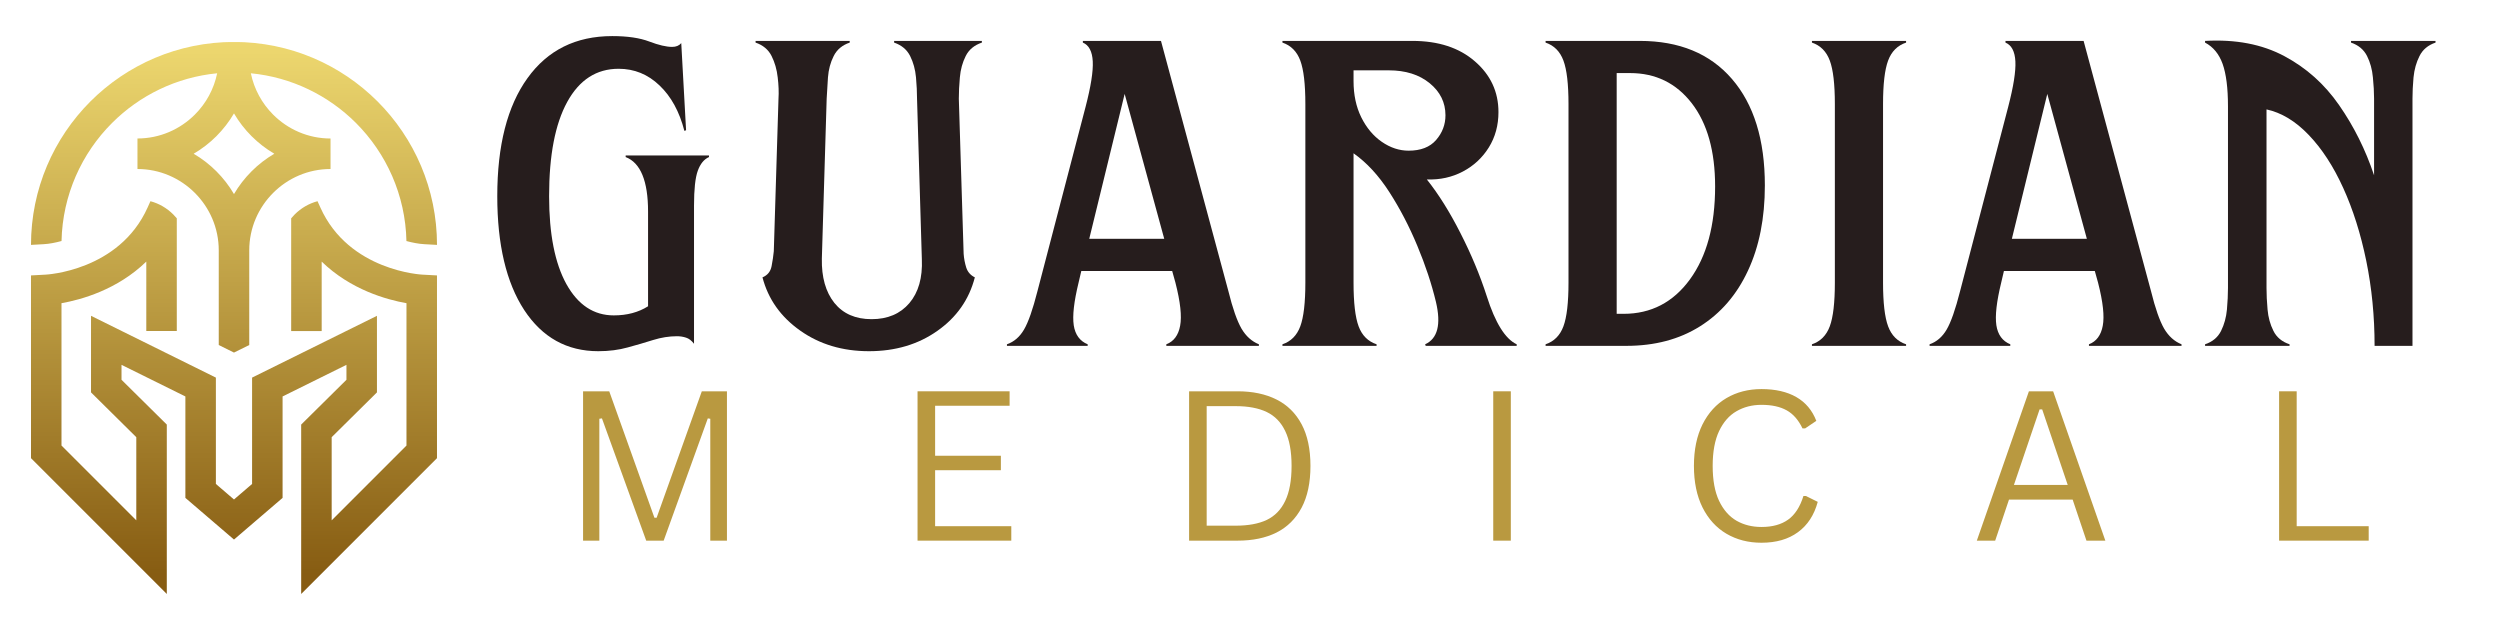
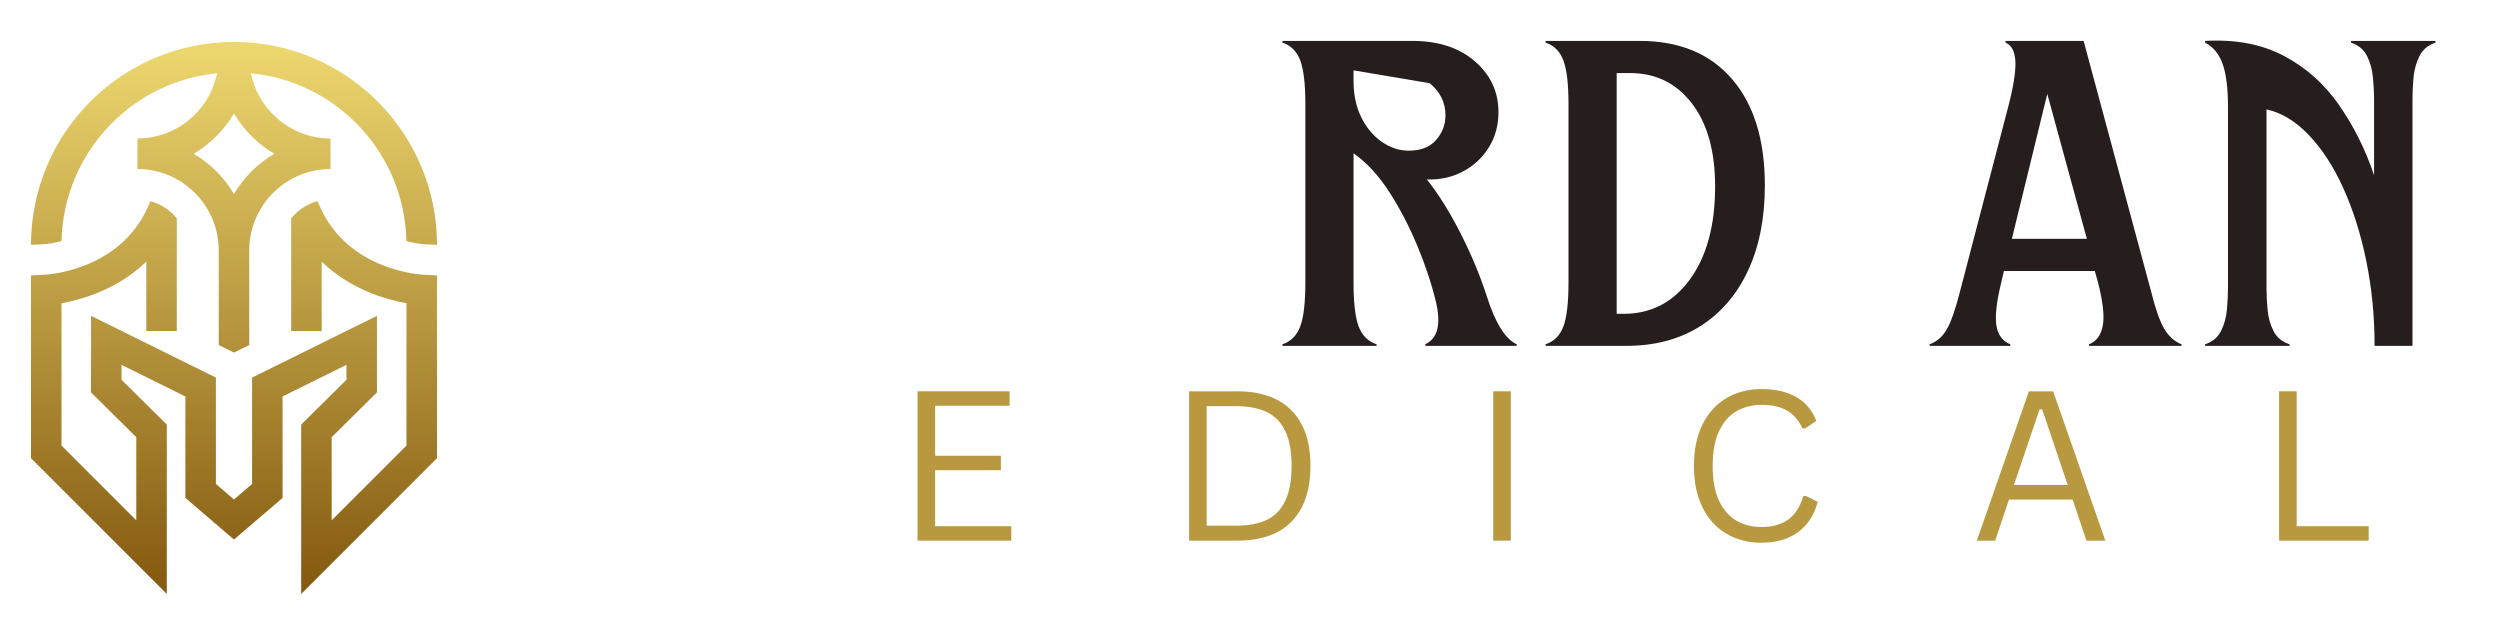
<svg xmlns="http://www.w3.org/2000/svg" width="400" zoomAndPan="magnify" viewBox="0 0 300 75" height="100" preserveAspectRatio="xMidYMid meet" version="1.2">
  <defs>
    <clipPath id="65af5a199c">
      <path d="M 3.719 5.051 L 52.438 5.051 L 52.438 71.277 L 3.719 71.277 Z M 3.719 5.051 " />
    </clipPath>
    <clipPath id="cadaa2041c">
      <path d="M 30.188 16.34 C 29.375 15.527 28.664 14.609 28.078 13.609 C 27.492 14.609 26.781 15.523 25.969 16.34 C 25.156 17.152 24.238 17.863 23.238 18.449 C 24.238 19.035 25.152 19.742 25.969 20.559 C 26.781 21.371 27.492 22.289 28.078 23.289 C 28.664 22.289 29.375 21.371 30.188 20.559 C 31 19.742 31.918 19.035 32.918 18.449 C 31.918 17.863 31.004 17.152 30.188 16.34 M 17.555 39.727 L 17.555 31.391 C 14.082 34.77 9.742 35.965 7.379 36.383 L 7.379 53.465 L 16.355 62.441 L 16.355 52.461 L 10.922 47.086 L 10.922 37.898 L 25.906 45.312 L 25.906 58.074 L 28.078 59.938 L 30.25 58.074 L 30.25 45.312 L 45.234 37.898 L 45.234 47.086 L 39.801 52.461 L 39.801 62.441 L 48.777 53.465 L 48.777 36.383 C 46.414 35.965 42.074 34.77 38.602 31.391 L 38.602 39.727 L 34.941 39.727 L 34.941 26.199 C 35.074 26.039 35.215 25.883 35.363 25.734 C 36.133 24.965 37.074 24.418 38.102 24.145 L 38.438 24.887 C 41.863 32.551 50.676 32.957 50.699 32.957 L 52.438 33.051 L 52.438 54.98 L 36.141 71.277 L 36.141 50.949 L 41.574 45.574 L 41.574 43.781 L 33.91 47.574 L 33.91 59.746 L 28.078 64.746 L 22.246 59.746 L 22.246 47.574 L 14.582 43.781 L 14.582 45.574 L 20.016 50.949 L 20.016 71.277 L 3.719 54.98 L 3.719 33.051 L 5.457 32.957 C 5.48 32.957 14.293 32.551 17.719 24.887 L 18.051 24.145 C 19.078 24.418 20.023 24.965 20.793 25.734 C 20.941 25.883 21.082 26.039 21.215 26.199 L 21.215 39.723 L 17.555 39.723 Z M 3.719 29.387 C 3.723 22.664 6.449 16.574 10.855 12.168 C 15.262 7.762 21.352 5.035 28.078 5.035 C 34.805 5.035 40.895 7.762 45.305 12.172 C 49.711 16.578 52.438 22.664 52.441 29.387 L 50.902 29.301 C 50.25 29.266 49.5 29.121 48.773 28.926 C 48.652 23.398 46.359 18.402 42.719 14.758 C 39.418 11.461 35.012 9.27 30.102 8.793 C 30.492 10.703 31.441 12.418 32.777 13.754 C 34.543 15.523 36.984 16.621 39.664 16.621 L 39.664 20.281 C 36.984 20.281 34.543 21.379 32.777 23.148 C 31.008 24.918 29.91 27.355 29.91 30.035 L 29.91 41.402 L 28.078 42.309 L 26.25 41.402 L 26.25 30.035 C 26.25 27.355 25.152 24.918 23.383 23.148 C 21.613 21.379 19.176 20.281 16.496 20.281 L 16.496 16.617 C 19.176 16.617 21.613 15.52 23.383 13.75 C 24.719 12.418 25.668 10.703 26.059 8.793 C 21.148 9.27 16.742 11.461 13.445 14.758 C 9.801 18.398 7.508 23.395 7.383 28.922 C 6.66 29.121 5.91 29.266 5.258 29.301 Z M 3.719 29.387 " />
    </clipPath>
    <linearGradient x1="183.854" gradientTransform="matrix(0.132,0,0,0.132,3.718,5.034)" y1="500.016" x2="183.897" gradientUnits="userSpaceOnUse" y2="0.108" id="893c669b50">
      <stop style="stop-color:#875c12;stop-opacity:1;" offset="0" />
      <stop style="stop-color:#875c12;stop-opacity:1;" offset="0" />
      <stop style="stop-color:#875c12;stop-opacity:1;" offset="0.031" />
      <stop style="stop-color:#875d12;stop-opacity:1;" offset="0.039" />
      <stop style="stop-color:#885e13;stop-opacity:1;" offset="0.043" />
      <stop style="stop-color:#895e14;stop-opacity:1;" offset="0.047" />
      <stop style="stop-color:#895f14;stop-opacity:1;" offset="0.051" />
      <stop style="stop-color:#895f14;stop-opacity:1;" offset="0.055" />
      <stop style="stop-color:#8a6015;stop-opacity:1;" offset="0.059" />
      <stop style="stop-color:#8a6015;stop-opacity:1;" offset="0.062" />
      <stop style="stop-color:#8b6115;stop-opacity:1;" offset="0.066" />
      <stop style="stop-color:#8b6116;stop-opacity:1;" offset="0.07" />
      <stop style="stop-color:#8b6216;stop-opacity:1;" offset="0.074" />
      <stop style="stop-color:#8c6217;stop-opacity:1;" offset="0.078" />
      <stop style="stop-color:#8c6317;stop-opacity:1;" offset="0.082" />
      <stop style="stop-color:#8d6317;stop-opacity:1;" offset="0.086" />
      <stop style="stop-color:#8d6418;stop-opacity:1;" offset="0.09" />
      <stop style="stop-color:#8d6418;stop-opacity:1;" offset="0.094" />
      <stop style="stop-color:#8e6518;stop-opacity:1;" offset="0.098" />
      <stop style="stop-color:#8e6519;stop-opacity:1;" offset="0.102" />
      <stop style="stop-color:#8f6619;stop-opacity:1;" offset="0.105" />
      <stop style="stop-color:#8f661a;stop-opacity:1;" offset="0.109" />
      <stop style="stop-color:#90671a;stop-opacity:1;" offset="0.113" />
      <stop style="stop-color:#90671a;stop-opacity:1;" offset="0.117" />
      <stop style="stop-color:#90681b;stop-opacity:1;" offset="0.121" />
      <stop style="stop-color:#91681b;stop-opacity:1;" offset="0.125" />
      <stop style="stop-color:#91691c;stop-opacity:1;" offset="0.129" />
      <stop style="stop-color:#92691c;stop-opacity:1;" offset="0.133" />
      <stop style="stop-color:#926a1c;stop-opacity:1;" offset="0.137" />
      <stop style="stop-color:#926a1d;stop-opacity:1;" offset="0.141" />
      <stop style="stop-color:#936b1d;stop-opacity:1;" offset="0.145" />
      <stop style="stop-color:#936b1d;stop-opacity:1;" offset="0.148" />
      <stop style="stop-color:#946c1e;stop-opacity:1;" offset="0.152" />
      <stop style="stop-color:#946c1e;stop-opacity:1;" offset="0.156" />
      <stop style="stop-color:#956d1f;stop-opacity:1;" offset="0.16" />
      <stop style="stop-color:#956d1f;stop-opacity:1;" offset="0.164" />
      <stop style="stop-color:#956e1f;stop-opacity:1;" offset="0.168" />
      <stop style="stop-color:#966e20;stop-opacity:1;" offset="0.172" />
      <stop style="stop-color:#966f20;stop-opacity:1;" offset="0.176" />
      <stop style="stop-color:#976f20;stop-opacity:1;" offset="0.18" />
      <stop style="stop-color:#977021;stop-opacity:1;" offset="0.184" />
      <stop style="stop-color:#977021;stop-opacity:1;" offset="0.188" />
      <stop style="stop-color:#987122;stop-opacity:1;" offset="0.191" />
      <stop style="stop-color:#987122;stop-opacity:1;" offset="0.195" />
      <stop style="stop-color:#997222;stop-opacity:1;" offset="0.199" />
      <stop style="stop-color:#997223;stop-opacity:1;" offset="0.203" />
      <stop style="stop-color:#9a7323;stop-opacity:1;" offset="0.207" />
      <stop style="stop-color:#9a7323;stop-opacity:1;" offset="0.211" />
      <stop style="stop-color:#9a7424;stop-opacity:1;" offset="0.215" />
      <stop style="stop-color:#9b7424;stop-opacity:1;" offset="0.219" />
      <stop style="stop-color:#9b7525;stop-opacity:1;" offset="0.223" />
      <stop style="stop-color:#9c7525;stop-opacity:1;" offset="0.227" />
      <stop style="stop-color:#9c7625;stop-opacity:1;" offset="0.23" />
      <stop style="stop-color:#9c7626;stop-opacity:1;" offset="0.234" />
      <stop style="stop-color:#9d7726;stop-opacity:1;" offset="0.238" />
      <stop style="stop-color:#9d7726;stop-opacity:1;" offset="0.242" />
      <stop style="stop-color:#9e7827;stop-opacity:1;" offset="0.246" />
      <stop style="stop-color:#9e7827;stop-opacity:1;" offset="0.25" />
      <stop style="stop-color:#9f7928;stop-opacity:1;" offset="0.254" />
      <stop style="stop-color:#9f7928;stop-opacity:1;" offset="0.258" />
      <stop style="stop-color:#9f7a28;stop-opacity:1;" offset="0.262" />
      <stop style="stop-color:#a07a29;stop-opacity:1;" offset="0.266" />
      <stop style="stop-color:#a07b29;stop-opacity:1;" offset="0.27" />
      <stop style="stop-color:#a17b29;stop-opacity:1;" offset="0.273" />
      <stop style="stop-color:#a17c2a;stop-opacity:1;" offset="0.277" />
      <stop style="stop-color:#a17c2a;stop-opacity:1;" offset="0.281" />
      <stop style="stop-color:#a27d2b;stop-opacity:1;" offset="0.285" />
      <stop style="stop-color:#a27d2b;stop-opacity:1;" offset="0.289" />
      <stop style="stop-color:#a37e2b;stop-opacity:1;" offset="0.293" />
      <stop style="stop-color:#a37e2c;stop-opacity:1;" offset="0.297" />
      <stop style="stop-color:#a37f2c;stop-opacity:1;" offset="0.301" />
      <stop style="stop-color:#a47f2d;stop-opacity:1;" offset="0.305" />
      <stop style="stop-color:#a4802d;stop-opacity:1;" offset="0.309" />
      <stop style="stop-color:#a5802d;stop-opacity:1;" offset="0.312" />
      <stop style="stop-color:#a5812e;stop-opacity:1;" offset="0.316" />
      <stop style="stop-color:#a6812e;stop-opacity:1;" offset="0.32" />
      <stop style="stop-color:#a6822e;stop-opacity:1;" offset="0.324" />
      <stop style="stop-color:#a6822f;stop-opacity:1;" offset="0.328" />
      <stop style="stop-color:#a7832f;stop-opacity:1;" offset="0.332" />
      <stop style="stop-color:#a78330;stop-opacity:1;" offset="0.336" />
      <stop style="stop-color:#a88430;stop-opacity:1;" offset="0.34" />
      <stop style="stop-color:#a88430;stop-opacity:1;" offset="0.344" />
      <stop style="stop-color:#a88531;stop-opacity:1;" offset="0.348" />
      <stop style="stop-color:#a98531;stop-opacity:1;" offset="0.352" />
      <stop style="stop-color:#a98631;stop-opacity:1;" offset="0.355" />
      <stop style="stop-color:#aa8632;stop-opacity:1;" offset="0.359" />
      <stop style="stop-color:#aa8732;stop-opacity:1;" offset="0.363" />
      <stop style="stop-color:#ab8733;stop-opacity:1;" offset="0.367" />
      <stop style="stop-color:#ab8833;stop-opacity:1;" offset="0.371" />
      <stop style="stop-color:#ab8833;stop-opacity:1;" offset="0.375" />
      <stop style="stop-color:#ac8934;stop-opacity:1;" offset="0.379" />
      <stop style="stop-color:#ac8934;stop-opacity:1;" offset="0.383" />
      <stop style="stop-color:#ad8a34;stop-opacity:1;" offset="0.387" />
      <stop style="stop-color:#ad8a35;stop-opacity:1;" offset="0.391" />
      <stop style="stop-color:#ad8b35;stop-opacity:1;" offset="0.395" />
      <stop style="stop-color:#ae8b36;stop-opacity:1;" offset="0.398" />
      <stop style="stop-color:#ae8c36;stop-opacity:1;" offset="0.402" />
      <stop style="stop-color:#af8c36;stop-opacity:1;" offset="0.406" />
      <stop style="stop-color:#af8d37;stop-opacity:1;" offset="0.41" />
      <stop style="stop-color:#b08d37;stop-opacity:1;" offset="0.414" />
      <stop style="stop-color:#b08e37;stop-opacity:1;" offset="0.418" />
      <stop style="stop-color:#b08e38;stop-opacity:1;" offset="0.422" />
      <stop style="stop-color:#b18f38;stop-opacity:1;" offset="0.426" />
      <stop style="stop-color:#b18f39;stop-opacity:1;" offset="0.43" />
      <stop style="stop-color:#b29039;stop-opacity:1;" offset="0.434" />
      <stop style="stop-color:#b29039;stop-opacity:1;" offset="0.438" />
      <stop style="stop-color:#b2913a;stop-opacity:1;" offset="0.441" />
      <stop style="stop-color:#b3913a;stop-opacity:1;" offset="0.445" />
      <stop style="stop-color:#b3923a;stop-opacity:1;" offset="0.449" />
      <stop style="stop-color:#b4923b;stop-opacity:1;" offset="0.453" />
      <stop style="stop-color:#b4933b;stop-opacity:1;" offset="0.457" />
      <stop style="stop-color:#b5933c;stop-opacity:1;" offset="0.461" />
      <stop style="stop-color:#b5943c;stop-opacity:1;" offset="0.465" />
      <stop style="stop-color:#b5943c;stop-opacity:1;" offset="0.469" />
      <stop style="stop-color:#b6953d;stop-opacity:1;" offset="0.473" />
      <stop style="stop-color:#b6953d;stop-opacity:1;" offset="0.477" />
      <stop style="stop-color:#b7963d;stop-opacity:1;" offset="0.48" />
      <stop style="stop-color:#b7963e;stop-opacity:1;" offset="0.484" />
      <stop style="stop-color:#b7973e;stop-opacity:1;" offset="0.488" />
      <stop style="stop-color:#b8973f;stop-opacity:1;" offset="0.492" />
      <stop style="stop-color:#b8983f;stop-opacity:1;" offset="0.496" />
      <stop style="stop-color:#b9983f;stop-opacity:1;" offset="0.5" />
      <stop style="stop-color:#b99940;stop-opacity:1;" offset="0.504" />
      <stop style="stop-color:#b99940;stop-opacity:1;" offset="0.508" />
      <stop style="stop-color:#ba9a41;stop-opacity:1;" offset="0.512" />
      <stop style="stop-color:#ba9a41;stop-opacity:1;" offset="0.516" />
      <stop style="stop-color:#bb9b41;stop-opacity:1;" offset="0.52" />
      <stop style="stop-color:#bb9b42;stop-opacity:1;" offset="0.523" />
      <stop style="stop-color:#bc9c42;stop-opacity:1;" offset="0.527" />
      <stop style="stop-color:#bc9c42;stop-opacity:1;" offset="0.531" />
      <stop style="stop-color:#bc9d43;stop-opacity:1;" offset="0.535" />
      <stop style="stop-color:#bd9d43;stop-opacity:1;" offset="0.539" />
      <stop style="stop-color:#bd9e44;stop-opacity:1;" offset="0.543" />
      <stop style="stop-color:#be9e44;stop-opacity:1;" offset="0.547" />
      <stop style="stop-color:#be9f44;stop-opacity:1;" offset="0.551" />
      <stop style="stop-color:#be9f45;stop-opacity:1;" offset="0.555" />
      <stop style="stop-color:#bfa045;stop-opacity:1;" offset="0.559" />
      <stop style="stop-color:#bfa045;stop-opacity:1;" offset="0.562" />
      <stop style="stop-color:#c0a146;stop-opacity:1;" offset="0.566" />
      <stop style="stop-color:#c0a146;stop-opacity:1;" offset="0.57" />
      <stop style="stop-color:#c1a247;stop-opacity:1;" offset="0.574" />
      <stop style="stop-color:#c1a247;stop-opacity:1;" offset="0.578" />
      <stop style="stop-color:#c1a347;stop-opacity:1;" offset="0.582" />
      <stop style="stop-color:#c2a348;stop-opacity:1;" offset="0.586" />
      <stop style="stop-color:#c2a448;stop-opacity:1;" offset="0.59" />
      <stop style="stop-color:#c3a448;stop-opacity:1;" offset="0.594" />
      <stop style="stop-color:#c3a549;stop-opacity:1;" offset="0.598" />
      <stop style="stop-color:#c3a549;stop-opacity:1;" offset="0.602" />
      <stop style="stop-color:#c4a64a;stop-opacity:1;" offset="0.605" />
      <stop style="stop-color:#c4a64a;stop-opacity:1;" offset="0.609" />
      <stop style="stop-color:#c5a74a;stop-opacity:1;" offset="0.613" />
      <stop style="stop-color:#c5a74b;stop-opacity:1;" offset="0.617" />
      <stop style="stop-color:#c6a84b;stop-opacity:1;" offset="0.621" />
      <stop style="stop-color:#c6a84b;stop-opacity:1;" offset="0.625" />
      <stop style="stop-color:#c6a94c;stop-opacity:1;" offset="0.629" />
      <stop style="stop-color:#c7a94c;stop-opacity:1;" offset="0.633" />
      <stop style="stop-color:#c7aa4d;stop-opacity:1;" offset="0.637" />
      <stop style="stop-color:#c8aa4d;stop-opacity:1;" offset="0.641" />
      <stop style="stop-color:#c8ab4d;stop-opacity:1;" offset="0.645" />
      <stop style="stop-color:#c8ab4e;stop-opacity:1;" offset="0.648" />
      <stop style="stop-color:#c9ac4e;stop-opacity:1;" offset="0.652" />
      <stop style="stop-color:#c9ac4e;stop-opacity:1;" offset="0.656" />
      <stop style="stop-color:#caad4f;stop-opacity:1;" offset="0.66" />
      <stop style="stop-color:#caad4f;stop-opacity:1;" offset="0.664" />
      <stop style="stop-color:#cbae50;stop-opacity:1;" offset="0.668" />
      <stop style="stop-color:#cbae50;stop-opacity:1;" offset="0.672" />
      <stop style="stop-color:#cbaf50;stop-opacity:1;" offset="0.676" />
      <stop style="stop-color:#ccaf51;stop-opacity:1;" offset="0.68" />
      <stop style="stop-color:#ccb051;stop-opacity:1;" offset="0.684" />
      <stop style="stop-color:#cdb052;stop-opacity:1;" offset="0.688" />
      <stop style="stop-color:#cdb152;stop-opacity:1;" offset="0.691" />
      <stop style="stop-color:#cdb152;stop-opacity:1;" offset="0.695" />
      <stop style="stop-color:#ceb253;stop-opacity:1;" offset="0.699" />
      <stop style="stop-color:#ceb253;stop-opacity:1;" offset="0.703" />
      <stop style="stop-color:#cfb353;stop-opacity:1;" offset="0.707" />
      <stop style="stop-color:#cfb354;stop-opacity:1;" offset="0.711" />
      <stop style="stop-color:#cfb454;stop-opacity:1;" offset="0.715" />
      <stop style="stop-color:#d0b455;stop-opacity:1;" offset="0.719" />
      <stop style="stop-color:#d0b555;stop-opacity:1;" offset="0.723" />
      <stop style="stop-color:#d1b555;stop-opacity:1;" offset="0.727" />
      <stop style="stop-color:#d1b656;stop-opacity:1;" offset="0.73" />
      <stop style="stop-color:#d2b656;stop-opacity:1;" offset="0.734" />
      <stop style="stop-color:#d2b756;stop-opacity:1;" offset="0.738" />
      <stop style="stop-color:#d2b757;stop-opacity:1;" offset="0.742" />
      <stop style="stop-color:#d3b857;stop-opacity:1;" offset="0.746" />
      <stop style="stop-color:#d3b858;stop-opacity:1;" offset="0.75" />
      <stop style="stop-color:#d4b958;stop-opacity:1;" offset="0.754" />
      <stop style="stop-color:#d4b958;stop-opacity:1;" offset="0.758" />
      <stop style="stop-color:#d4ba59;stop-opacity:1;" offset="0.762" />
      <stop style="stop-color:#d5ba59;stop-opacity:1;" offset="0.766" />
      <stop style="stop-color:#d5bb59;stop-opacity:1;" offset="0.77" />
      <stop style="stop-color:#d6bb5a;stop-opacity:1;" offset="0.773" />
      <stop style="stop-color:#d6bc5a;stop-opacity:1;" offset="0.777" />
      <stop style="stop-color:#d7bc5b;stop-opacity:1;" offset="0.781" />
      <stop style="stop-color:#d7bd5b;stop-opacity:1;" offset="0.785" />
      <stop style="stop-color:#d7bd5b;stop-opacity:1;" offset="0.789" />
      <stop style="stop-color:#d8be5c;stop-opacity:1;" offset="0.793" />
      <stop style="stop-color:#d8be5c;stop-opacity:1;" offset="0.797" />
      <stop style="stop-color:#d9bf5c;stop-opacity:1;" offset="0.801" />
      <stop style="stop-color:#d9bf5d;stop-opacity:1;" offset="0.805" />
      <stop style="stop-color:#d9c05d;stop-opacity:1;" offset="0.809" />
      <stop style="stop-color:#dac05e;stop-opacity:1;" offset="0.812" />
      <stop style="stop-color:#dac15e;stop-opacity:1;" offset="0.816" />
      <stop style="stop-color:#dbc15e;stop-opacity:1;" offset="0.82" />
      <stop style="stop-color:#dbc25f;stop-opacity:1;" offset="0.824" />
      <stop style="stop-color:#dcc25f;stop-opacity:1;" offset="0.828" />
      <stop style="stop-color:#dcc35f;stop-opacity:1;" offset="0.832" />
      <stop style="stop-color:#dcc360;stop-opacity:1;" offset="0.836" />
      <stop style="stop-color:#ddc460;stop-opacity:1;" offset="0.84" />
      <stop style="stop-color:#ddc461;stop-opacity:1;" offset="0.844" />
      <stop style="stop-color:#dec561;stop-opacity:1;" offset="0.848" />
      <stop style="stop-color:#dec561;stop-opacity:1;" offset="0.852" />
      <stop style="stop-color:#dec662;stop-opacity:1;" offset="0.855" />
      <stop style="stop-color:#dfc662;stop-opacity:1;" offset="0.859" />
      <stop style="stop-color:#dfc763;stop-opacity:1;" offset="0.863" />
      <stop style="stop-color:#e0c763;stop-opacity:1;" offset="0.867" />
      <stop style="stop-color:#e0c863;stop-opacity:1;" offset="0.871" />
      <stop style="stop-color:#e0c864;stop-opacity:1;" offset="0.875" />
      <stop style="stop-color:#e1c964;stop-opacity:1;" offset="0.879" />
      <stop style="stop-color:#e1c964;stop-opacity:1;" offset="0.883" />
      <stop style="stop-color:#e2ca65;stop-opacity:1;" offset="0.887" />
      <stop style="stop-color:#e2ca65;stop-opacity:1;" offset="0.891" />
      <stop style="stop-color:#e3cb66;stop-opacity:1;" offset="0.895" />
      <stop style="stop-color:#e3cb66;stop-opacity:1;" offset="0.898" />
      <stop style="stop-color:#e3cc66;stop-opacity:1;" offset="0.902" />
      <stop style="stop-color:#e4cc67;stop-opacity:1;" offset="0.906" />
      <stop style="stop-color:#e4cd67;stop-opacity:1;" offset="0.91" />
      <stop style="stop-color:#e5cd67;stop-opacity:1;" offset="0.914" />
      <stop style="stop-color:#e5ce68;stop-opacity:1;" offset="0.918" />
      <stop style="stop-color:#e5ce68;stop-opacity:1;" offset="0.922" />
      <stop style="stop-color:#e6cf69;stop-opacity:1;" offset="0.926" />
      <stop style="stop-color:#e6cf69;stop-opacity:1;" offset="0.93" />
      <stop style="stop-color:#e7d069;stop-opacity:1;" offset="0.934" />
      <stop style="stop-color:#e7d06a;stop-opacity:1;" offset="0.938" />
      <stop style="stop-color:#e8d16a;stop-opacity:1;" offset="0.941" />
      <stop style="stop-color:#e8d16a;stop-opacity:1;" offset="0.945" />
      <stop style="stop-color:#e8d26b;stop-opacity:1;" offset="0.949" />
      <stop style="stop-color:#e9d26b;stop-opacity:1;" offset="0.953" />
      <stop style="stop-color:#e9d36c;stop-opacity:1;" offset="0.957" />
      <stop style="stop-color:#ead36c;stop-opacity:1;" offset="0.961" />
      <stop style="stop-color:#ead46c;stop-opacity:1;" offset="0.965" />
      <stop style="stop-color:#ead46d;stop-opacity:1;" offset="0.969" />
      <stop style="stop-color:#ebd56d;stop-opacity:1;" offset="0.973" />
      <stop style="stop-color:#ebd56d;stop-opacity:1;" offset="0.977" />
      <stop style="stop-color:#ecd66e;stop-opacity:1;" offset="0.98" />
      <stop style="stop-color:#ecd66e;stop-opacity:1;" offset="0.984" />
      <stop style="stop-color:#edd66f;stop-opacity:1;" offset="1" />
      <stop style="stop-color:#edd76f;stop-opacity:1;" offset="1" />
    </linearGradient>
  </defs>
  <g id="9902a4001a">
    <g clip-rule="nonzero" clip-path="url(#65af5a199c)">
      <g clip-rule="nonzero" clip-path="url(#cadaa2041c)">
        <path style=" stroke:none;fill-rule:nonzero;fill:url(#893c669b50);" d="M 3.719 5.051 L 3.719 71.277 L 52.438 71.277 L 52.438 5.051 Z M 3.719 5.051 " />
      </g>
    </g>
    <g style="fill:#261d1d;fill-opacity:1;">
      <g transform="translate(58.126, 41.503)">
-         <path style="stroke:none" d="M 13.672 0.641 C 9.91 0.641 6.945 -1.004 4.781 -4.297 C 2.625 -7.598 1.547 -12.156 1.547 -17.969 C 1.547 -24.051 2.754 -28.77 5.172 -32.125 C 7.586 -35.488 10.977 -37.172 15.344 -37.172 C 17.176 -37.172 18.66 -36.953 19.797 -36.516 C 20.93 -36.086 21.844 -35.875 22.531 -35.875 C 23 -35.875 23.363 -36.023 23.625 -36.328 L 24.203 -25.875 L 24 -25.797 C 23.406 -28.109 22.41 -29.926 21.016 -31.25 C 19.629 -32.582 17.992 -33.25 16.109 -33.25 C 13.453 -33.25 11.395 -31.922 9.938 -29.266 C 8.488 -26.617 7.766 -22.852 7.766 -17.969 C 7.766 -13.438 8.457 -9.914 9.844 -7.406 C 11.238 -4.906 13.133 -3.656 15.531 -3.656 C 17.113 -3.656 18.484 -4.02 19.641 -4.75 L 19.641 -16.109 C 19.641 -19.785 18.742 -21.969 16.953 -22.656 L 16.953 -22.844 L 26.953 -22.844 L 26.953 -22.656 C 26.359 -22.395 25.91 -21.848 25.609 -21.016 C 25.305 -20.18 25.156 -18.781 25.156 -16.812 L 25.156 -0.25 C 24.863 -0.633 24.547 -0.879 24.203 -0.984 C 23.859 -1.098 23.492 -1.156 23.109 -1.156 C 22.172 -1.156 21.219 -1.004 20.25 -0.703 C 19.289 -0.398 18.273 -0.102 17.203 0.188 C 16.129 0.488 14.953 0.641 13.672 0.641 Z M 13.672 0.641 " />
-       </g>
+         </g>
    </g>
    <g style="fill:#261d1d;fill-opacity:1;">
      <g transform="translate(89.575, 41.503)">
-         <path style="stroke:none" d="M 14.703 0.641 C 11.535 0.641 8.785 -0.18 6.453 -1.828 C 4.117 -3.473 2.609 -5.602 1.922 -8.219 C 2.523 -8.469 2.891 -8.914 3.016 -9.562 C 3.141 -10.207 3.227 -10.805 3.281 -11.359 L 3.844 -29.656 C 3.895 -30.426 3.863 -31.281 3.75 -32.219 C 3.645 -33.164 3.398 -34.02 3.016 -34.781 C 2.629 -35.551 1.988 -36.086 1.094 -36.391 L 1.094 -36.594 L 12.391 -36.594 L 12.391 -36.391 C 11.492 -36.086 10.852 -35.551 10.469 -34.781 C 10.082 -34.02 9.852 -33.164 9.781 -32.219 C 9.719 -31.281 9.664 -30.426 9.625 -29.656 L 9.047 -10.469 C 9.004 -8.238 9.504 -6.469 10.547 -5.156 C 11.598 -3.852 13.086 -3.203 15.016 -3.203 C 16.941 -3.203 18.453 -3.844 19.547 -5.125 C 20.641 -6.414 21.141 -8.172 21.047 -10.391 L 20.469 -29.656 C 20.469 -30.426 20.426 -31.281 20.344 -32.219 C 20.258 -33.164 20.023 -34.02 19.641 -34.781 C 19.254 -35.551 18.613 -36.086 17.719 -36.391 L 17.719 -36.594 L 28.25 -36.594 L 28.25 -36.391 C 27.344 -36.086 26.695 -35.551 26.312 -34.781 C 25.926 -34.02 25.691 -33.164 25.609 -32.219 C 25.523 -31.281 25.484 -30.426 25.484 -29.656 L 26.062 -11.047 C 26.102 -10.484 26.207 -9.93 26.375 -9.391 C 26.551 -8.859 26.895 -8.469 27.406 -8.219 C 26.719 -5.562 25.219 -3.422 22.906 -1.797 C 20.602 -0.172 17.867 0.641 14.703 0.641 Z M 14.703 0.641 " />
-       </g>
+         </g>
    </g>
    <g style="fill:#261d1d;fill-opacity:1;">
      <g transform="translate(122.115, 41.503)">
-         <path style="stroke:none" d="M -1.281 -0.188 C -0.426 -0.488 0.254 -1.078 0.766 -1.953 C 1.285 -2.836 1.82 -4.367 2.375 -6.547 L 8.156 -28.688 C 8.789 -31.125 9.078 -32.941 9.016 -34.141 C 8.953 -35.336 8.555 -36.086 7.828 -36.391 L 7.828 -36.594 L 17.203 -36.594 L 25.297 -6.547 C 25.805 -4.492 26.328 -3.004 26.859 -2.078 C 27.398 -1.16 28.098 -0.531 28.953 -0.188 L 28.953 0 L 17.844 0 L 17.844 -0.188 C 18.738 -0.531 19.289 -1.27 19.5 -2.406 C 19.719 -3.539 19.531 -5.266 18.938 -7.578 L 18.547 -8.984 L 7.641 -8.984 L 7.312 -7.578 C 6.758 -5.305 6.566 -3.602 6.734 -2.469 C 6.91 -1.332 7.469 -0.57 8.406 -0.188 L 8.406 0 L -1.281 0 Z M 8.594 -12.844 L 17.594 -12.844 L 12.844 -30.234 Z M 8.594 -12.844 " />
-       </g>
+         </g>
    </g>
    <g style="fill:#261d1d;fill-opacity:1;">
      <g transform="translate(152.987, 41.503)">
-         <path style="stroke:none" d="M 0.906 -0.188 C 1.926 -0.531 2.641 -1.25 3.047 -2.344 C 3.453 -3.438 3.656 -5.18 3.656 -7.578 L 3.656 -29.016 C 3.656 -31.41 3.453 -33.148 3.047 -34.234 C 2.641 -35.328 1.926 -36.047 0.906 -36.391 L 0.906 -36.594 L 16.5 -36.594 C 19.625 -36.594 22.125 -35.773 24 -34.141 C 25.883 -32.516 26.828 -30.484 26.828 -28.047 C 26.828 -26.461 26.441 -25.051 25.672 -23.812 C 24.898 -22.57 23.863 -21.609 22.562 -20.922 C 21.258 -20.234 19.816 -19.914 18.234 -19.969 C 19.641 -18.207 20.984 -16.062 22.266 -13.531 C 23.555 -11.008 24.609 -8.488 25.422 -5.969 C 26.441 -2.758 27.641 -0.832 29.016 -0.188 L 29.016 0 L 18.094 0 L 18.031 -0.188 C 19.531 -0.875 19.961 -2.566 19.328 -5.266 C 18.805 -7.441 18.062 -9.688 17.094 -12 C 16.133 -14.312 15.016 -16.461 13.734 -18.453 C 12.453 -20.441 11.02 -21.992 9.438 -23.109 L 9.438 -7.578 C 9.438 -5.18 9.641 -3.438 10.047 -2.344 C 10.453 -1.25 11.172 -0.531 12.203 -0.188 L 12.203 0 L 0.906 0 Z M 9.438 -31.766 C 9.438 -30.141 9.742 -28.695 10.359 -27.438 C 10.984 -26.176 11.805 -25.191 12.828 -24.484 C 13.859 -23.773 14.93 -23.422 16.047 -23.422 C 17.504 -23.422 18.602 -23.848 19.344 -24.703 C 20.094 -25.566 20.469 -26.555 20.469 -27.672 C 20.469 -29.203 19.836 -30.484 18.578 -31.516 C 17.316 -32.547 15.68 -33.062 13.672 -33.062 L 9.438 -33.062 Z M 9.438 -31.766 " />
+         <path style="stroke:none" d="M 0.906 -0.188 C 1.926 -0.531 2.641 -1.25 3.047 -2.344 C 3.453 -3.438 3.656 -5.18 3.656 -7.578 L 3.656 -29.016 C 3.656 -31.41 3.453 -33.148 3.047 -34.234 C 2.641 -35.328 1.926 -36.047 0.906 -36.391 L 0.906 -36.594 L 16.5 -36.594 C 19.625 -36.594 22.125 -35.773 24 -34.141 C 25.883 -32.516 26.828 -30.484 26.828 -28.047 C 26.828 -26.461 26.441 -25.051 25.672 -23.812 C 24.898 -22.57 23.863 -21.609 22.562 -20.922 C 21.258 -20.234 19.816 -19.914 18.234 -19.969 C 19.641 -18.207 20.984 -16.062 22.266 -13.531 C 23.555 -11.008 24.609 -8.488 25.422 -5.969 C 26.441 -2.758 27.641 -0.832 29.016 -0.188 L 29.016 0 L 18.094 0 L 18.031 -0.188 C 19.531 -0.875 19.961 -2.566 19.328 -5.266 C 18.805 -7.441 18.062 -9.688 17.094 -12 C 16.133 -14.312 15.016 -16.461 13.734 -18.453 C 12.453 -20.441 11.02 -21.992 9.438 -23.109 L 9.438 -7.578 C 9.438 -5.18 9.641 -3.438 10.047 -2.344 C 10.453 -1.25 11.172 -0.531 12.203 -0.188 L 12.203 0 L 0.906 0 Z M 9.438 -31.766 C 9.438 -30.141 9.742 -28.695 10.359 -27.438 C 10.984 -26.176 11.805 -25.191 12.828 -24.484 C 13.859 -23.773 14.93 -23.422 16.047 -23.422 C 17.504 -23.422 18.602 -23.848 19.344 -24.703 C 20.094 -25.566 20.469 -26.555 20.469 -27.672 C 20.469 -29.203 19.836 -30.484 18.578 -31.516 L 9.438 -33.062 Z M 9.438 -31.766 " />
      </g>
    </g>
    <g style="fill:#261d1d;fill-opacity:1;">
      <g transform="translate(184.564, 41.503)">
        <path style="stroke:none" d="M 0.906 -0.188 C 1.926 -0.531 2.641 -1.25 3.047 -2.344 C 3.453 -3.438 3.656 -5.18 3.656 -7.578 L 3.656 -29.016 C 3.656 -31.41 3.453 -33.148 3.047 -34.234 C 2.641 -35.328 1.926 -36.047 0.906 -36.391 L 0.906 -36.594 L 12.203 -36.594 C 16.953 -36.594 20.641 -35.07 23.266 -32.031 C 25.898 -28.988 27.219 -24.727 27.219 -19.25 C 27.219 -15.312 26.539 -11.898 25.188 -9.016 C 23.844 -6.129 21.926 -3.906 19.438 -2.344 C 16.957 -0.781 14.008 0 10.594 0 L 0.906 0 Z M 9.438 -3.844 L 10.266 -3.844 C 13.566 -3.844 16.223 -5.223 18.234 -7.984 C 20.242 -10.742 21.25 -14.457 21.25 -19.125 C 21.25 -23.363 20.316 -26.691 18.453 -29.109 C 16.586 -31.523 14.117 -32.734 11.047 -32.734 L 9.438 -32.734 Z M 9.438 -3.844 " />
      </g>
    </g>
    <g style="fill:#261d1d;fill-opacity:1;">
      <g transform="translate(216.527, 41.503)">
-         <path style="stroke:none" d="M 0.906 -0.188 C 1.926 -0.531 2.641 -1.25 3.047 -2.344 C 3.453 -3.438 3.656 -5.18 3.656 -7.578 L 3.656 -29.016 C 3.656 -31.41 3.453 -33.148 3.047 -34.234 C 2.641 -35.328 1.926 -36.047 0.906 -36.391 L 0.906 -36.594 L 12.203 -36.594 L 12.203 -36.391 C 11.172 -36.047 10.453 -35.328 10.047 -34.234 C 9.641 -33.148 9.438 -31.41 9.438 -29.016 L 9.438 -7.578 C 9.438 -5.18 9.641 -3.438 10.047 -2.344 C 10.453 -1.25 11.172 -0.531 12.203 -0.188 L 12.203 0 L 0.906 0 Z M 0.906 -0.188 " />
-       </g>
+         </g>
    </g>
    <g style="fill:#261d1d;fill-opacity:1;">
      <g transform="translate(232.83, 41.503)">
        <path style="stroke:none" d="M -1.281 -0.188 C -0.426 -0.488 0.254 -1.078 0.766 -1.953 C 1.285 -2.836 1.82 -4.367 2.375 -6.547 L 8.156 -28.688 C 8.789 -31.125 9.078 -32.941 9.016 -34.141 C 8.953 -35.336 8.555 -36.086 7.828 -36.391 L 7.828 -36.594 L 17.203 -36.594 L 25.297 -6.547 C 25.805 -4.492 26.328 -3.004 26.859 -2.078 C 27.398 -1.16 28.098 -0.531 28.953 -0.188 L 28.953 0 L 17.844 0 L 17.844 -0.188 C 18.738 -0.531 19.289 -1.27 19.5 -2.406 C 19.719 -3.539 19.531 -5.266 18.938 -7.578 L 18.547 -8.984 L 7.641 -8.984 L 7.312 -7.578 C 6.758 -5.305 6.566 -3.602 6.734 -2.469 C 6.91 -1.332 7.469 -0.57 8.406 -0.188 L 8.406 0 L -1.281 0 Z M 8.594 -12.844 L 17.594 -12.844 L 12.844 -30.234 Z M 8.594 -12.844 " />
      </g>
    </g>
    <g style="fill:#261d1d;fill-opacity:1;">
      <g transform="translate(263.701, 41.503)">
        <path style="stroke:none" d="M 0.906 -0.188 C 1.801 -0.488 2.441 -1.023 2.828 -1.797 C 3.211 -2.566 3.445 -3.422 3.531 -4.359 C 3.613 -5.305 3.656 -6.164 3.656 -6.938 L 3.656 -28.75 C 3.656 -30.938 3.441 -32.629 3.016 -33.828 C 2.586 -35.023 1.883 -35.879 0.906 -36.391 L 0.906 -36.594 C 4.582 -36.801 7.742 -36.195 10.391 -34.781 C 13.047 -33.375 15.25 -31.406 17 -28.875 C 18.758 -26.352 20.156 -23.551 21.188 -20.469 L 21.188 -29.656 C 21.188 -30.426 21.141 -31.281 21.047 -32.219 C 20.961 -33.164 20.727 -34.02 20.344 -34.781 C 19.957 -35.551 19.316 -36.086 18.422 -36.391 L 18.422 -36.594 L 28.562 -36.594 L 28.562 -36.391 C 27.664 -36.086 27.023 -35.551 26.641 -34.781 C 26.254 -34.02 26.016 -33.164 25.922 -32.219 C 25.836 -31.281 25.797 -30.426 25.797 -29.656 L 25.797 0 L 21.25 0 C 21.25 -3.551 20.914 -6.953 20.25 -10.203 C 19.582 -13.453 18.66 -16.367 17.484 -18.953 C 16.305 -21.547 14.926 -23.664 13.344 -25.312 C 11.758 -26.969 10.07 -27.988 8.281 -28.375 L 8.281 -6.938 C 8.281 -6.164 8.32 -5.305 8.406 -4.359 C 8.488 -3.422 8.723 -2.566 9.109 -1.797 C 9.492 -1.023 10.141 -0.488 11.047 -0.188 L 11.047 0 L 0.906 0 Z M 0.906 -0.188 " />
      </g>
    </g>
    <g style="fill:#b99940;fill-opacity:1;">
      <g transform="translate(67.265, 64.878)">
-         <path style="stroke:none" d="M 4.656 0 L 2.703 0 L 2.703 -17.922 L 5.844 -17.922 L 11.266 -2.75 L 11.531 -2.75 L 16.953 -17.922 L 19.969 -17.922 L 19.969 0 L 17.969 0 L 17.969 -14.625 L 17.672 -14.672 L 12.375 0 L 10.281 0 L 4.969 -14.672 L 4.656 -14.625 Z M 4.656 0 " />
-       </g>
+         </g>
    </g>
    <g style="fill:#b99940;fill-opacity:1;">
      <g transform="translate(107.402, 64.878)">
        <path style="stroke:none" d="M 4.812 -8.453 L 4.812 -1.734 L 13.953 -1.734 L 13.953 0 L 2.703 0 L 2.703 -17.922 L 13.75 -17.922 L 13.75 -16.188 L 4.812 -16.188 L 4.812 -10.188 L 12.703 -10.188 L 12.703 -8.453 Z M 4.812 -8.453 " />
      </g>
    </g>
    <g style="fill:#b99940;fill-opacity:1;">
      <g transform="translate(139.989, 64.878)">
        <path style="stroke:none" d="M 8.516 -17.922 C 10.328 -17.922 11.883 -17.594 13.188 -16.938 C 14.488 -16.289 15.492 -15.301 16.203 -13.969 C 16.91 -12.645 17.266 -10.977 17.266 -8.969 C 17.266 -6.957 16.91 -5.285 16.203 -3.953 C 15.492 -2.617 14.488 -1.625 13.188 -0.969 C 11.883 -0.32 10.328 0 8.516 0 L 2.703 0 L 2.703 -17.922 Z M 8.297 -1.797 C 9.797 -1.797 11.035 -2.023 12.016 -2.484 C 12.992 -2.953 13.734 -3.711 14.234 -4.766 C 14.742 -5.816 15 -7.219 15 -8.969 C 15 -10.719 14.742 -12.113 14.234 -13.156 C 13.734 -14.207 12.992 -14.969 12.016 -15.438 C 11.035 -15.906 9.797 -16.141 8.297 -16.141 L 4.812 -16.141 L 4.812 -1.797 Z M 8.297 -1.797 " />
      </g>
    </g>
    <g style="fill:#b99940;fill-opacity:1;">
      <g transform="translate(176.486, 64.878)">
        <path style="stroke:none" d="M 4.812 0 L 2.703 0 L 2.703 -17.922 L 4.812 -17.922 Z M 4.812 0 " />
      </g>
    </g>
    <g style="fill:#b99940;fill-opacity:1;">
      <g transform="translate(201.474, 64.878)">
        <path style="stroke:none" d="M 9.906 0.25 C 8.332 0.25 6.93 -0.109 5.703 -0.828 C 4.484 -1.547 3.523 -2.598 2.828 -3.984 C 2.141 -5.367 1.797 -7.031 1.797 -8.969 C 1.797 -10.906 2.141 -12.566 2.828 -13.953 C 3.523 -15.336 4.484 -16.391 5.703 -17.109 C 6.93 -17.828 8.332 -18.188 9.906 -18.188 C 11.582 -18.188 12.973 -17.867 14.078 -17.234 C 15.191 -16.598 15.992 -15.645 16.484 -14.375 L 15.141 -13.469 L 14.828 -13.469 C 14.336 -14.488 13.703 -15.211 12.922 -15.641 C 12.141 -16.078 11.133 -16.297 9.906 -16.297 C 8.781 -16.297 7.781 -16.039 6.906 -15.531 C 6.031 -15.031 5.332 -14.234 4.812 -13.141 C 4.301 -12.055 4.047 -10.664 4.047 -8.969 C 4.047 -7.258 4.301 -5.863 4.812 -4.781 C 5.332 -3.695 6.031 -2.898 6.906 -2.391 C 7.781 -1.891 8.781 -1.641 9.906 -1.641 C 11.207 -1.641 12.27 -1.93 13.094 -2.516 C 13.914 -3.098 14.531 -4.047 14.938 -5.359 L 15.234 -5.359 L 16.656 -4.656 C 16.227 -3.07 15.438 -1.859 14.281 -1.016 C 13.133 -0.172 11.676 0.25 9.906 0.25 Z M 9.906 0.25 " />
      </g>
    </g>
    <g style="fill:#b99940;fill-opacity:1;">
      <g transform="translate(236.5, 64.878)">
        <path style="stroke:none" d="M 16.141 0 L 13.875 0 L 12.219 -4.922 L 4.578 -4.922 L 2.922 0 L 0.719 0 L 6.969 -17.922 L 9.875 -17.922 Z M 8.25 -15.75 L 5.172 -6.688 L 11.625 -6.688 L 8.562 -15.75 Z M 8.25 -15.75 " />
      </g>
    </g>
    <g style="fill:#b99940;fill-opacity:1;">
      <g transform="translate(270.79, 64.878)">
        <path style="stroke:none" d="M 4.812 -17.922 L 4.812 -1.734 L 13.453 -1.734 L 13.453 0 L 2.703 0 L 2.703 -17.922 Z M 4.812 -17.922 " />
      </g>
    </g>
  </g>
</svg>